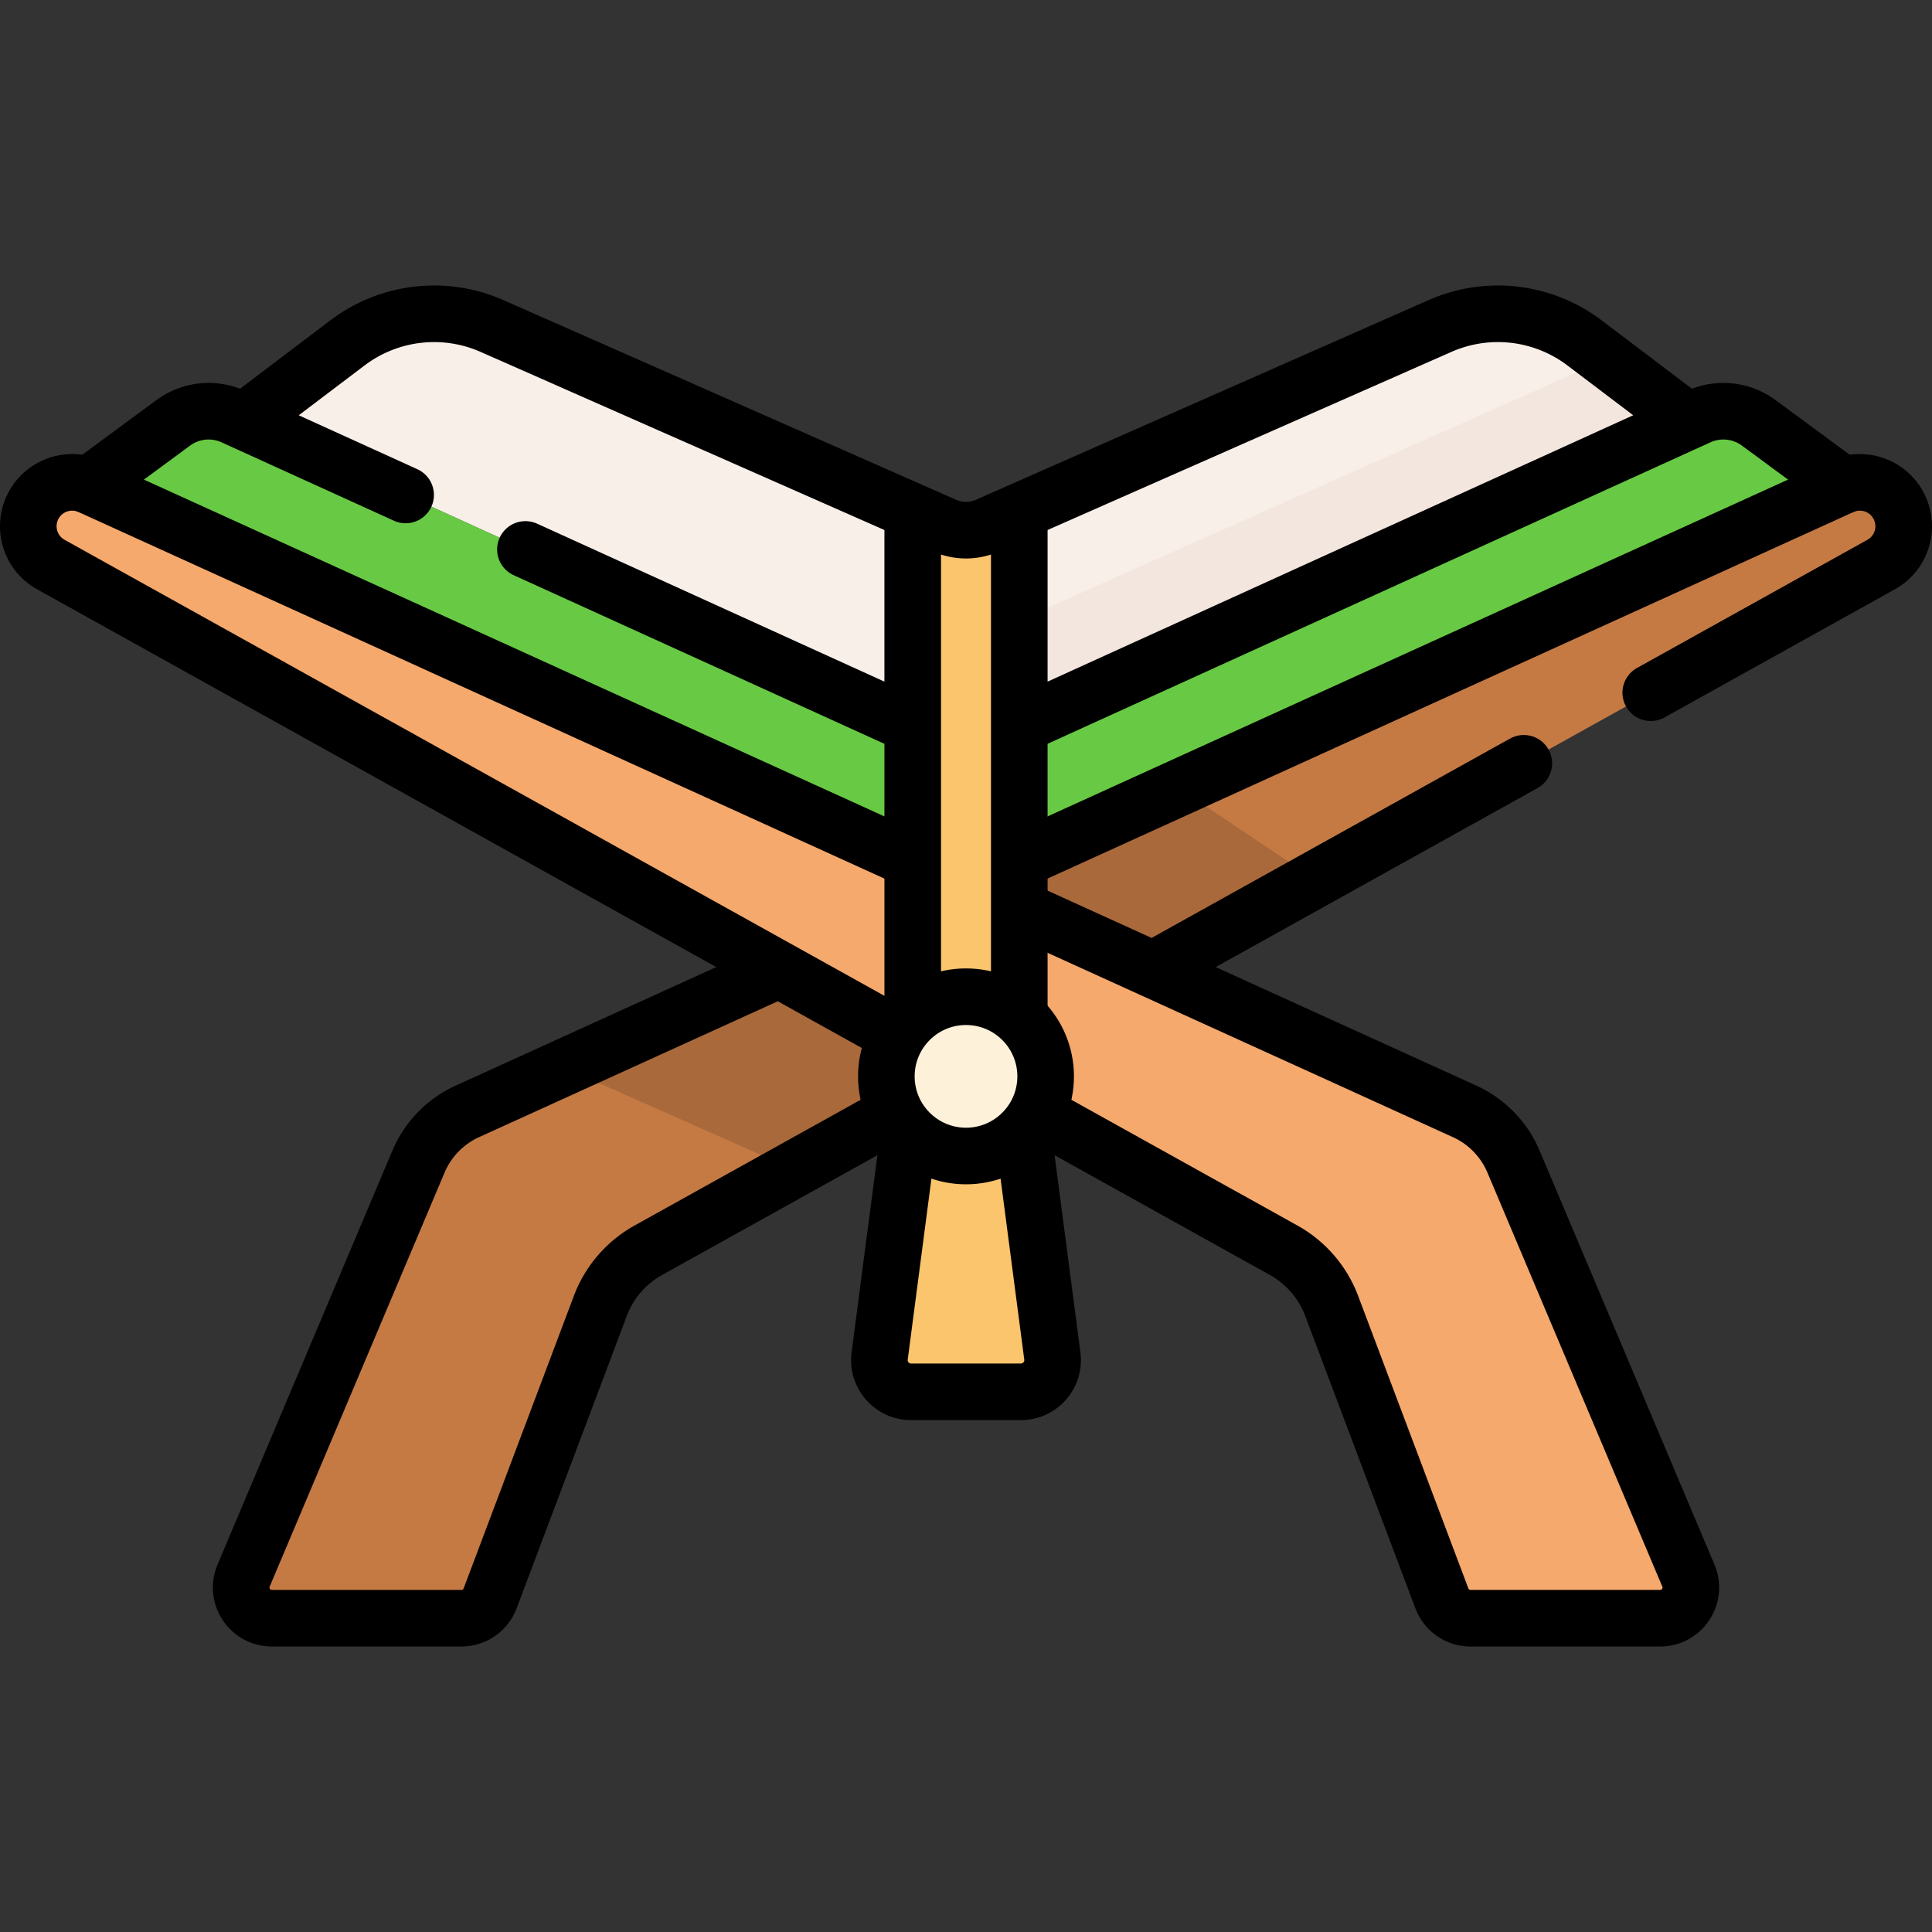
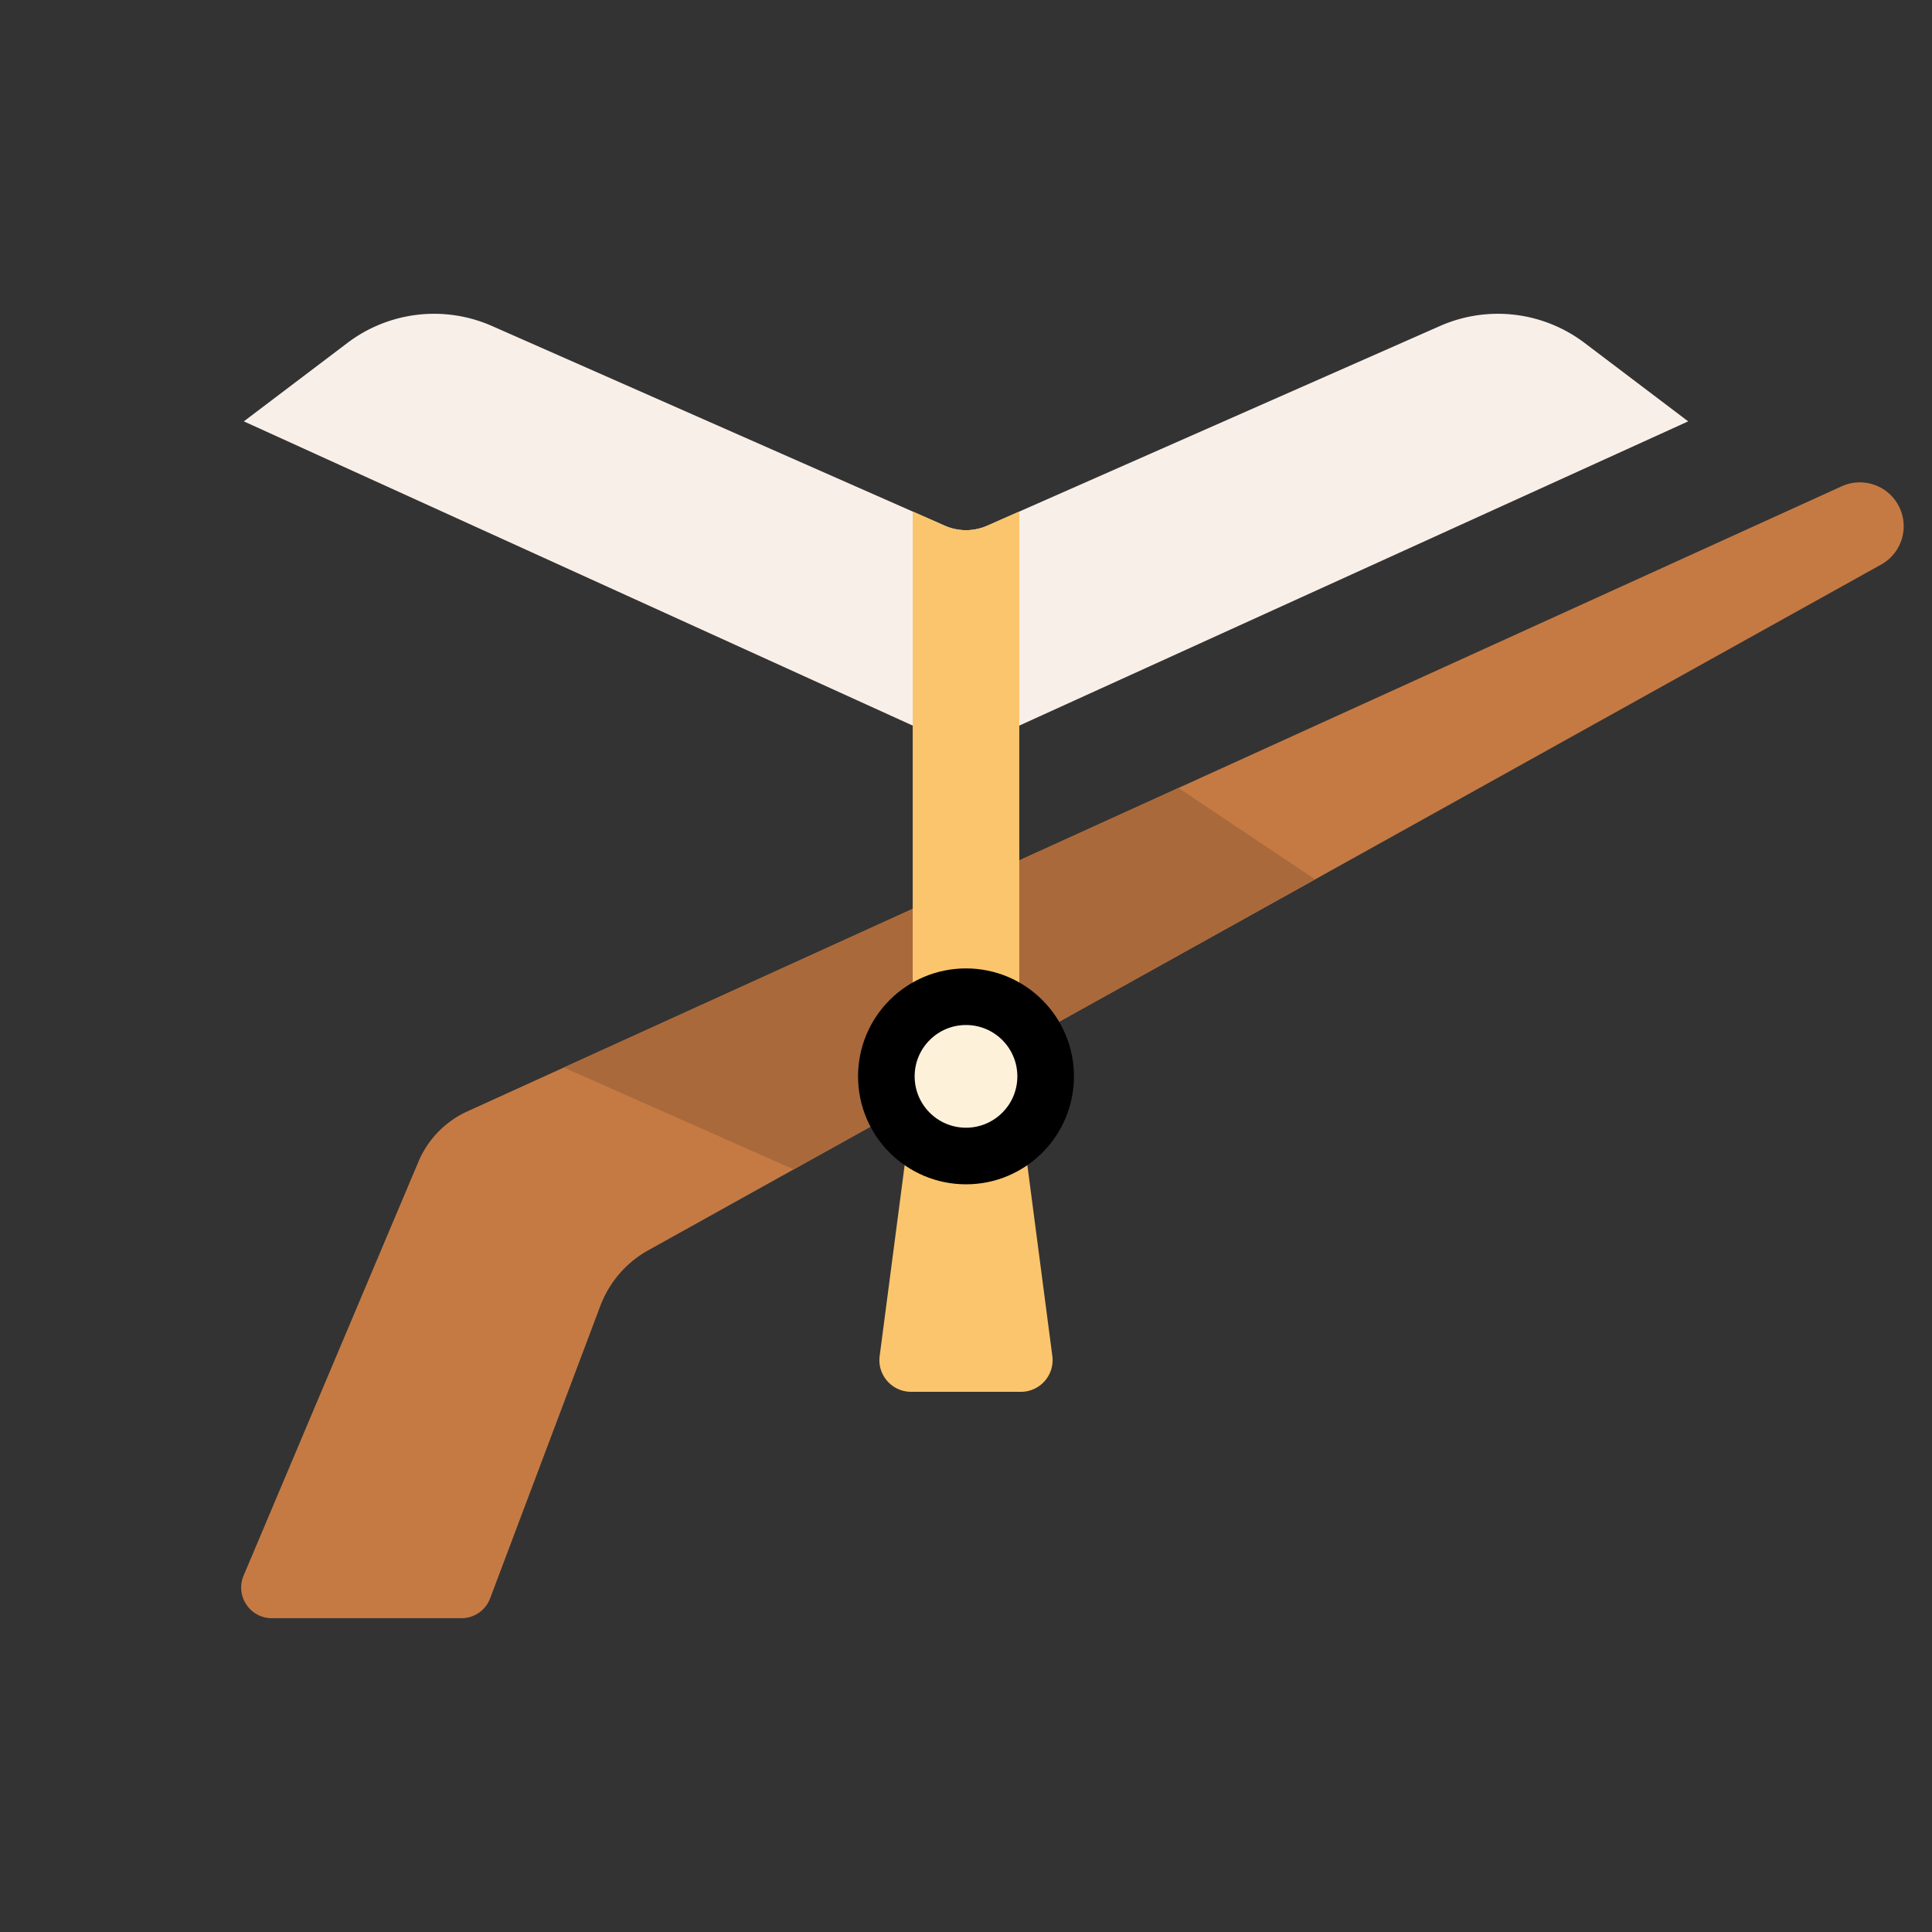
<svg xmlns="http://www.w3.org/2000/svg" version="1.1" width="512" height="512" x="0" y="0" viewBox="0 0 512 512" style="enable-background:new 0 0 512 512" xml:space="preserve" class="">
  <rect x="0" y="0" width="512" height="512" fill="#333333" stroke="none" />
  <g>
    <path d="M419.909 90.864a38.023 38.023 0 0 0-38.293-4.474L261.62 139.318a13.925 13.925 0 0 1-11.239 0L130.384 86.391a38.02 38.02 0 0 0-38.293 4.474l-27.476 20.802L256 198.712l191.385-87.047-27.476-20.801z" style="" fill="#f9efe9" data-original="#f9efe9" />
-     <path d="m425.613 95.183-200.831 89.331L256 198.712l191.385-87.046z" style="" fill="#f3e6df" data-original="#f3e6df" />
    <path d="M122.283 428.843H72.052c-5.82 0-9.756-5.935-7.491-11.296l46.346-109.717a25.568 25.568 0 0 1 12.993-13.323l364.164-165.631c5.666-2.577 12.357-.232 15.175 5.319 2.828 5.571.745 12.38-4.714 15.417l-326.719 181.72a28.262 28.262 0 0 0-12.709 14.733l-29.205 77.513a8.13 8.13 0 0 1-7.609 5.265z" style="" fill="#c57a44" data-original="#c57a44" />
    <path d="m312.313 208.813-162.911 74.096 60.929 26.996 138.191-76.861z" style="" fill="#aa693b" data-original="#aa693b" />
-     <path d="M389.717 428.843h50.231c5.82 0 9.756-5.935 7.491-11.296L401.093 307.83a25.568 25.568 0 0 0-12.993-13.323L23.936 128.877c-5.666-2.577-12.357-.232-15.175 5.319-2.828 5.571-.745 12.38 4.714 15.417l326.719 181.719a28.262 28.262 0 0 1 12.709 14.733l29.205 77.513a8.13 8.13 0 0 0 7.609 5.265z" style="" fill="#f6a96c" data-original="#f6a96c" />
-     <path d="m450.18 110.394-182.966 83.217a27.085 27.085 0 0 1-22.429 0L61.819 110.394a15.789 15.789 0 0 0-15.904 1.662L23.414 128.64 256 234.426 488.586 128.64l-22.502-16.583a15.79 15.79 0 0 0-15.904-1.663z" style="" fill="#68ca44" data-original="#68ca44" class="" />
    <path d="M270.121 163.277v-27.708l-8.502 3.75a13.925 13.925 0 0 1-11.239 0l-8.502-3.75v136.826h28.243V163.277zM240.058 306.355l-6.938 53c-.658 5.028 3.256 9.489 8.328 9.489h29.103c5.071 0 8.986-4.46 8.328-9.489l-7.289-55.683" style="" fill="#fbc56d" data-original="#fbc56d" class="" />
    <circle cx="256" cy="285.247" r="21.108" style="" fill="#fef1da" data-original="#fef1da" />
-     <path d="m234.892 296.244-63.085 35.088a28.262 28.262 0 0 0-12.709 14.733l-29.205 77.513a8.133 8.133 0 0 1-7.61 5.265H72.052c-5.82 0-9.756-5.935-7.491-11.296l46.346-109.717a25.568 25.568 0 0 1 12.993-13.323l80.898-36.794M403.825 202.284l-95.389 53.055M273.604 226.419l214.46-97.542c5.666-2.577 12.357-.232 15.175 5.319h0c2.828 5.571.745 12.38-4.714 15.417l-61.058 33.96M277.108 296.244l63.086 35.088a28.262 28.262 0 0 1 12.709 14.733l29.205 77.513a8.133 8.133 0 0 0 7.61 5.265h50.231c5.82 0 9.756-5.935 7.491-11.296L401.093 307.83a25.568 25.568 0 0 0-12.993-13.323l-114.496-52.075M238.772 226.59 23.936 128.877c-5.666-2.577-12.357-.232-15.175 5.319h0c-2.828 5.571-.745 12.38 4.714 15.417l221.417 123.151" style="stroke-width:15;stroke-linecap:round;stroke-linejoin:round;stroke-miterlimit:10;" fill="none" stroke="#000000" stroke-width="15" stroke-linecap="round" stroke-linejoin="round" stroke-miterlimit="10" data-original="#000000" class="" />
-     <path d="m488.586 128.64-22.502-16.583a15.789 15.789 0 0 0-15.904-1.662l-176.952 80.482M107.493 131.168 61.82 110.395a15.789 15.789 0 0 0-15.904 1.662L23.414 128.64M238.772 190.877l-99.531-45.269M443.835 108.978l-23.926-18.113a38.023 38.023 0 0 0-38.293-4.474L261.62 139.318a13.925 13.925 0 0 1-11.239 0L130.384 86.391a38.02 38.02 0 0 0-38.293 4.474L66.524 110.22M270.121 267V163.277h0v-25.709M241.879 137.568v25.709h0v102.485M240.409 303.672l-7.289 55.683c-.658 5.028 3.256 9.489 8.328 9.489h29.103c5.071 0 8.986-4.46 8.328-9.489l-7.289-55.683" style="stroke-width:15;stroke-linecap:round;stroke-linejoin:round;stroke-miterlimit:10;" fill="none" stroke="#000000" stroke-width="15" stroke-linecap="round" stroke-linejoin="round" stroke-miterlimit="10" data-original="#000000" class="" />
    <circle cx="256" cy="285.247" r="21.108" style="stroke-width:15;stroke-linecap:round;stroke-linejoin:round;stroke-miterlimit:10;" fill="none" stroke="#000000" stroke-width="15" stroke-linecap="round" stroke-linejoin="round" stroke-miterlimit="10" data-original="#000000" class="" />
  </g>
</svg>